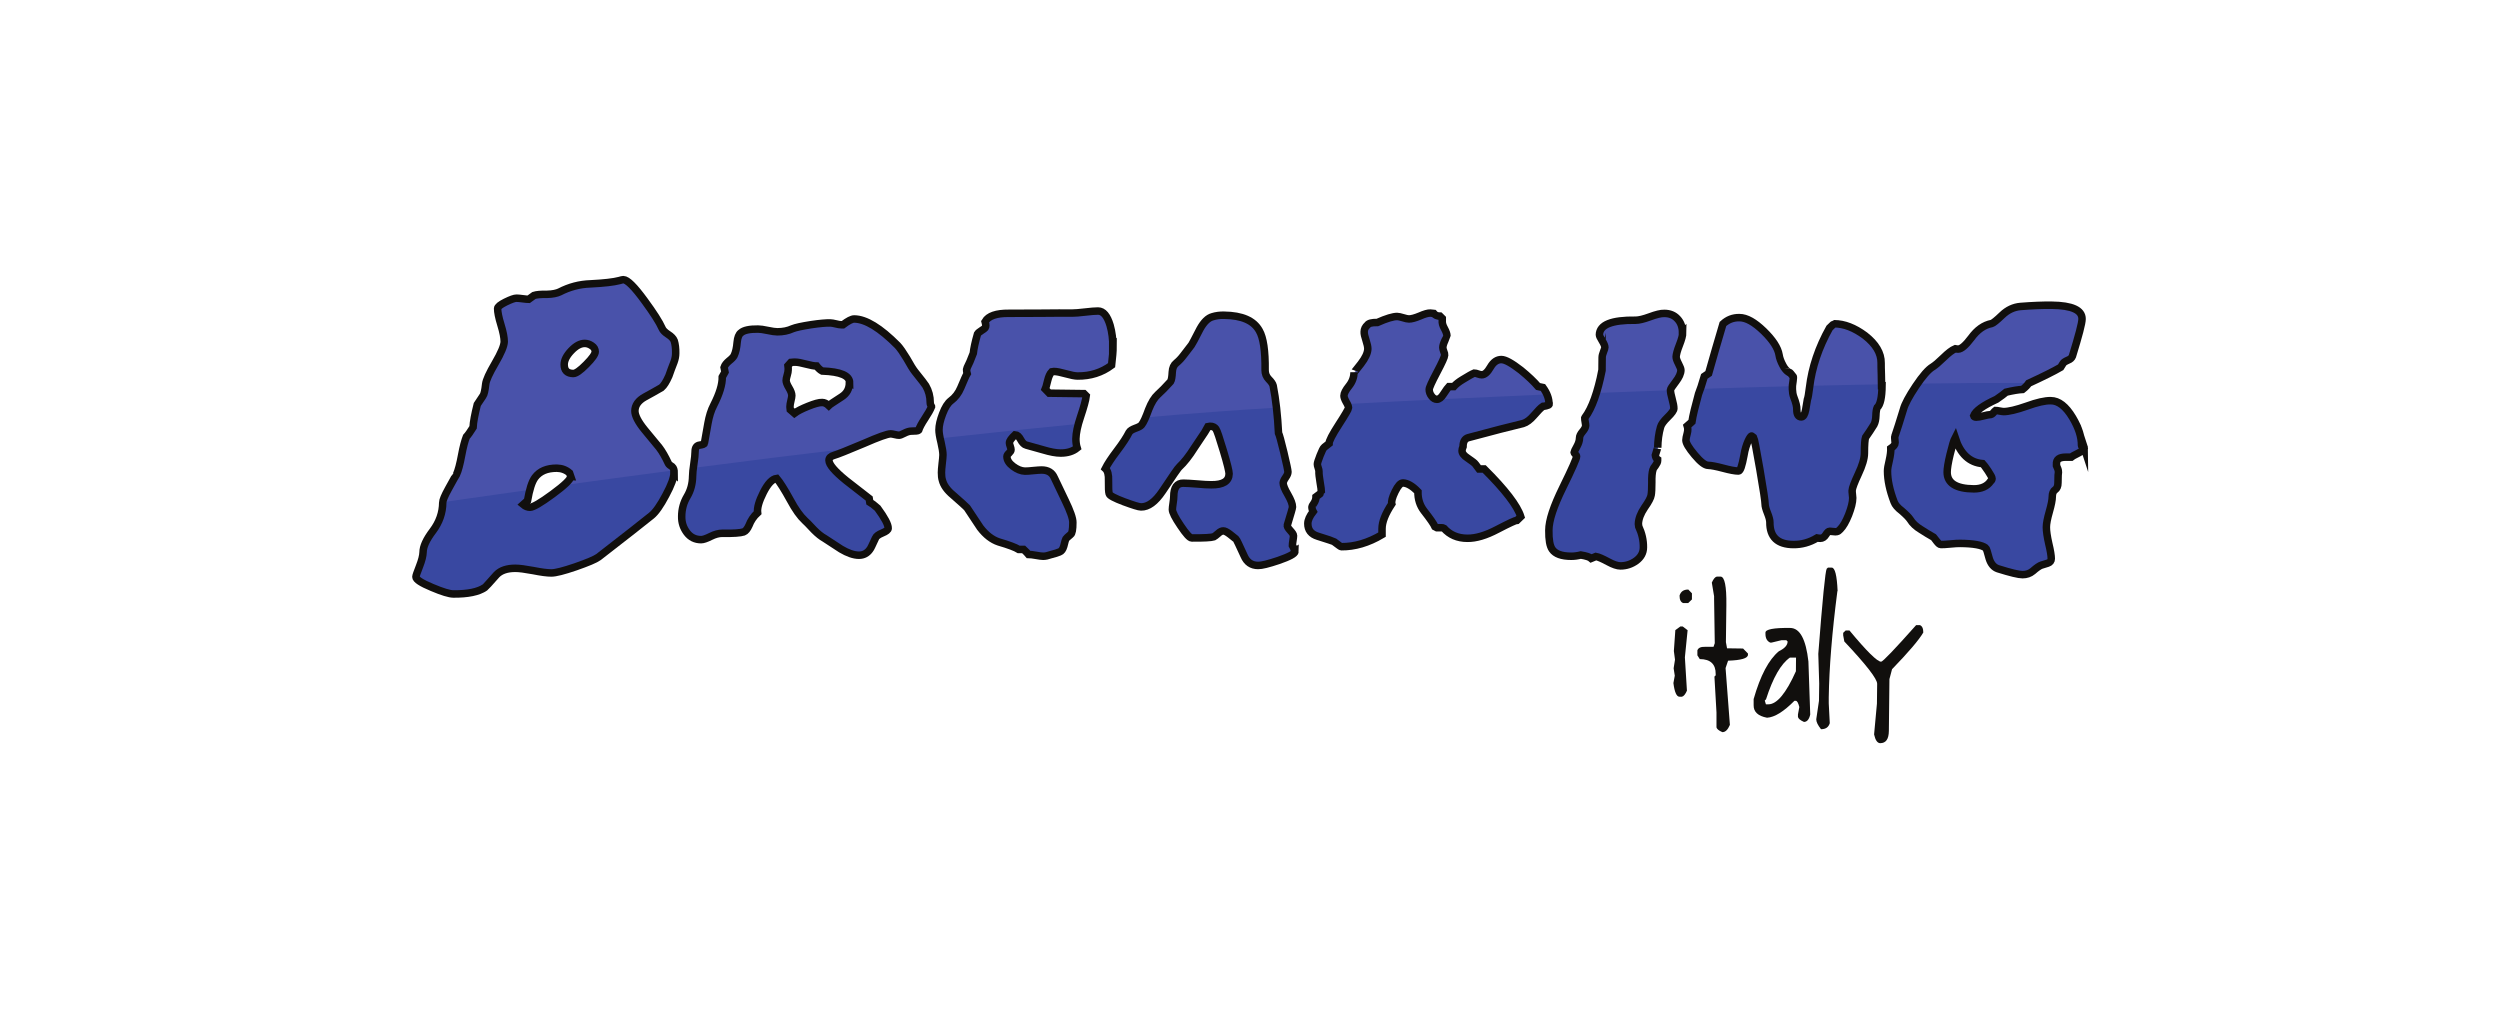
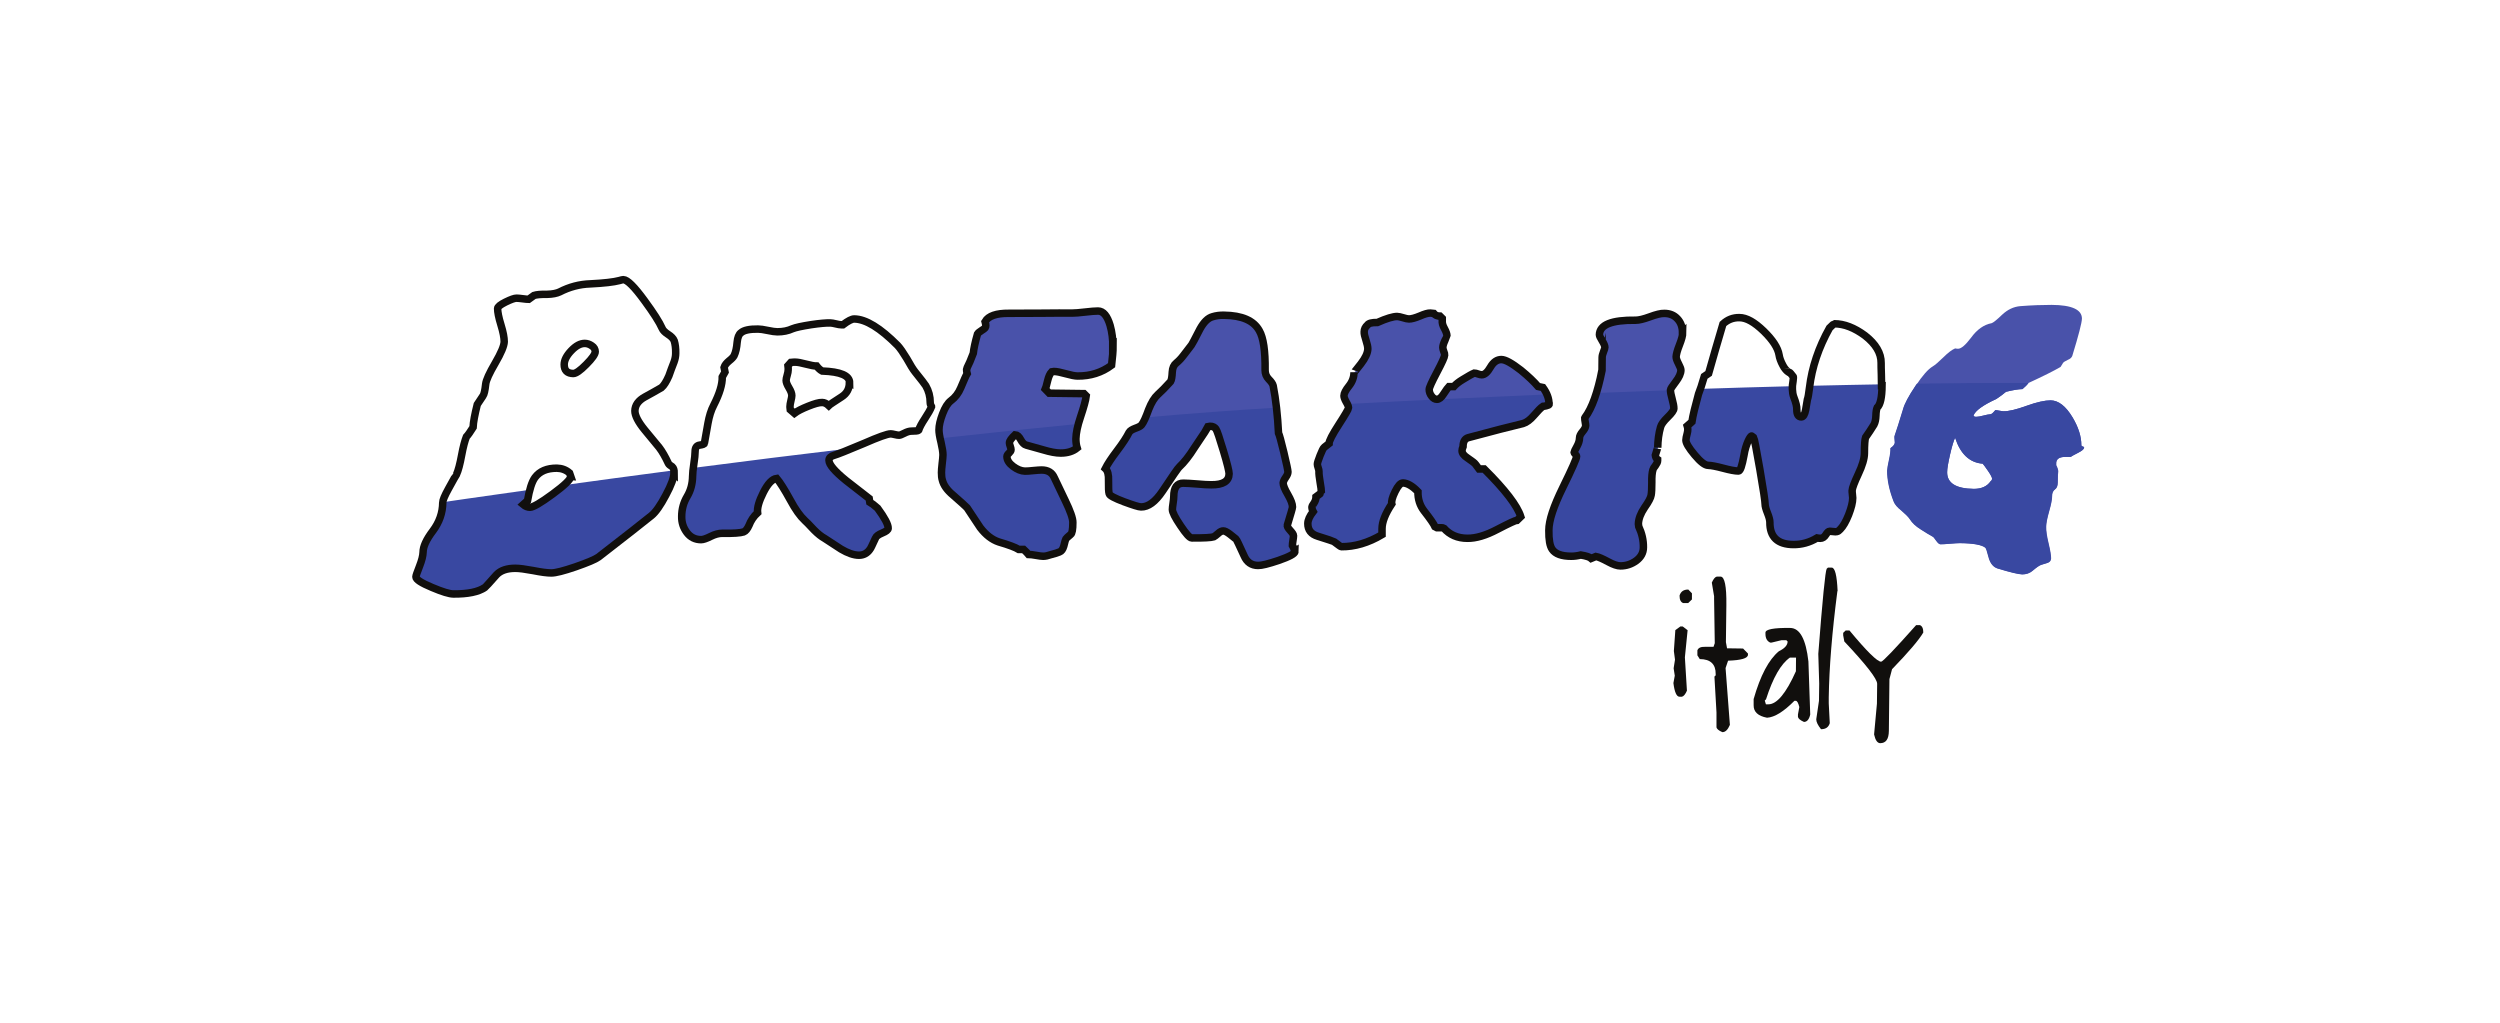
<svg xmlns="http://www.w3.org/2000/svg" id="Logo" viewBox="0 0 220 90">
  <defs>
    <style>
      .cls-1 {
        fill: #110f0d;
      }

      .cls-2 {
        fill: #3948a1;
      }

      .cls-3 {
        fill: #4952aa;
      }

      .cls-4 {
        fill: none;
        stroke: #110f0d;
        stroke-miterlimit: 55.35;
        stroke-width: .66px;
      }
    </style>
  </defs>
  <g>
    <g>
-       <path class="cls-3" d="M56.72,34.91c.49-.26,.97-.54,1.46-.82,.21-.19,.43-.53,.65-1.03,.14-.4,.29-.81,.45-1.21,.1-.27,.15-.53,.15-.78,0-.44-.04-.81-.13-1.1-.07-.19-.25-.38-.53-.56-.28-.18-.45-.35-.53-.53-.24-.54-.76-1.36-1.56-2.45-.89-1.22-1.51-1.84-1.86-1.84-.06,0-.17,.03-.35,.08-.48,.13-1.33,.22-2.55,.29-.94,.03-1.84,.26-2.7,.71-.25,.13-.62,.2-1.1,.21-.56,0-.94,.03-1.16,.1l-.47,.34c-.12,0-.29-.02-.52-.05s-.41-.05-.55-.05c-.17,0-.49,.11-.96,.34-.46,.23-.7,.42-.7,.57,0,.31,.09,.79,.29,1.43,.19,.65,.29,1.14,.29,1.49,0,.37-.27,.99-.79,1.88-.52,.89-.8,1.51-.84,1.85-.06,.56-.15,.9-.24,1.04-.27,.4-.44,.65-.5,.75-.22,.88-.34,1.56-.37,2.02-.24,.38-.43,.66-.59,.83-.14,.33-.28,.87-.42,1.63-.15,.76-.29,1.32-.45,1.69-.02,.02-.25,.44-.71,1.26-.34,.59-.5,1-.5,1.21-.01,.91-.3,1.73-.87,2.49-.57,.75-.85,1.38-.86,1.88,0,.31-.11,.73-.32,1.25-.21,.53-.31,.83-.31,.91,0,.23,.47,.54,1.43,.94,.9,.38,1.52,.57,1.87,.57,1.27,.01,2.2-.18,2.78-.58,.04-.02,.38-.39,1.02-1.12,.37-.38,.92-.57,1.65-.56,.35,0,.87,.07,1.57,.2,.7,.13,1.24,.2,1.6,.21,.37,0,1.07-.18,2.13-.54,1.06-.36,1.73-.65,2.02-.86,2.41-1.86,3.96-3.08,4.66-3.65,.37-.3,.79-.9,1.26-1.79,.47-.89,.71-1.55,.72-1.97,0-.27-.05-.45-.17-.55-.19-.12-.3-.21-.34-.29-.28-.6-.56-1.07-.82-1.42-.42-.51-.85-1.02-1.28-1.55-.57-.7-.85-1.25-.85-1.66,0-.5,.3-.91,.88-1.23h0Zm-8.09,8.58c-1.06,.78-1.72,1.16-1.99,1.16-.21,0-.41-.08-.6-.24l.38-.34c.16-.98,.39-1.66,.66-2.04,.41-.55,1.05-.83,1.92-.82,.44,0,.82,.15,1.12,.42l.11,.32c0,.25-.53,.76-1.59,1.54h0Zm2.95-11.41c-.53,.53-.9,.8-1.14,.8-.54,0-.81-.27-.8-.79,0-.39,.21-.79,.62-1.22,.41-.43,.81-.64,1.19-.64,.21,0,.42,.07,.62,.21,.2,.14,.3,.31,.3,.52,0,.21-.27,.58-.79,1.12h0Z" />
-       <path class="cls-3" d="M81.47,33.97c-.07-.14-.39-.54-.94-1.22-.17-.21-.42-.61-.74-1.19-.3-.5-.57-.88-.8-1.14-1.52-1.54-2.8-2.31-3.82-2.33-.21,0-.54,.17-.99,.51h-.15c-.12,0-.27-.03-.48-.08-.2-.05-.36-.08-.48-.08-.37,0-.92,.05-1.68,.15-.83,.13-1.38,.24-1.65,.36-.39,.19-.83,.28-1.33,.27-.19,0-.48-.04-.85-.12-.37-.08-.66-.12-.85-.12-.75,0-1.25,.1-1.51,.33-.17,.13-.29,.41-.33,.83-.05,.5-.14,.89-.27,1.18-.06,.11-.2,.27-.44,.46-.23,.19-.38,.38-.44,.57l.08,.41-.24,.43c.01,.66-.24,1.48-.75,2.48-.24,.46-.41,.99-.51,1.6-.1,.61-.21,1.19-.31,1.75,0,.08-.14,.13-.41,.17-.27,.04-.41,.23-.41,.57,0,.25-.04,.61-.11,1.08s-.11,.83-.11,1.08c0,.68-.17,1.27-.48,1.79-.31,.52-.47,1.1-.48,1.76,0,.54,.15,1.01,.46,1.42,.31,.41,.73,.61,1.25,.62,.17,0,.45-.09,.83-.28,.38-.19,.72-.28,1.03-.28,.98,.01,1.61-.03,1.88-.12,.17-.07,.33-.27,.47-.57,.16-.42,.41-.79,.76-1.12-.05-.42,.12-1.02,.51-1.79,.39-.77,.78-1.17,1.17-1.23,.29,.33,.68,.96,1.19,1.89,.45,.83,.88,1.44,1.28,1.81,.08,.06,.35,.34,.83,.85,.32,.33,.63,.58,.92,.73,.48,.31,.96,.63,1.44,.94,.59,.35,1.12,.53,1.58,.54,.4,0,.73-.17,.96-.51,.06-.06,.22-.39,.5-1.01,.06-.15,.26-.3,.6-.44,.34-.14,.51-.28,.51-.41,0-.33-.31-.92-.93-1.77-.29-.25-.51-.43-.69-.53l-.05-.32c-.69-.53-1.36-1.06-2.03-1.58-1.01-.82-1.52-1.41-1.51-1.78,0-.21,.15-.36,.44-.44,.29-.08,1.17-.44,2.64-1.05,1.28-.56,2.06-.84,2.35-.84,.08,0,.2,.02,.36,.06,.16,.04,.29,.06,.39,.06,.08,0,.23-.06,.46-.18,.23-.12,.44-.18,.61-.18,.37,0,.58-.02,.64-.08,.08-.25,.26-.59,.55-1.03,.29-.44,.48-.78,.58-1.03-.08-.12-.11-.23-.11-.35,0-.54-.12-1.03-.39-1.48h0Zm-7.38,.96c-.68,.44-1.06,.69-1.14,.77-.19-.18-.38-.26-.58-.27-.27,0-.68,.11-1.23,.33-.55,.23-.95,.43-1.21,.62l-.37-.32c-.02-.15-.03-.25-.02-.29,0-.12,.03-.28,.08-.49s.08-.36,.08-.46c0-.17-.08-.4-.25-.68-.17-.28-.25-.5-.25-.65,0-.1,.03-.25,.09-.45,.06-.2,.09-.36,.09-.48,0-.08,0-.2-.02-.37l.26-.29c.17-.02,.3-.03,.38-.02,.21,0,.52,.06,.94,.17,.41,.11,.73,.17,.94,.17,.17,.21,.33,.36,.49,.44,1.62,.06,2.42,.4,2.42,1.04,0,.54-.23,.95-.68,1.24h0Z" />
      <path class="cls-3" d="M92.33,34.58l-.34-.35s.09-.3,.21-.78c.08-.33,.2-.58,.35-.75l.2-.03c.23,0,.58,.07,1.04,.2,.46,.13,.81,.2,1.04,.2,1.12,.01,2.11-.3,2.99-.95,.08-.69,.13-1.23,.13-1.62,0-.67-.07-1.31-.24-1.91-.24-.83-.59-1.25-1.06-1.26-.25,0-.63,.03-1.14,.09-.51,.06-.89,.09-1.14,.09-.64,0-1.57,0-2.8,.01s-2.16,.02-2.77,.01c-1.1-.01-1.79,.23-2.09,.73,.07,.29,.07,.47,0,.55-.04,.06-.15,.14-.32,.24-.17,.1-.29,.2-.35,.3-.2,.73-.32,1.3-.37,1.7-.22,.56-.4,.97-.53,1.24-.02,.08-.04,.14-.06,.2,0,.1,.02,.21,.05,.35-.1,.15-.29,.57-.56,1.24-.2,.48-.49,.86-.88,1.15-.27,.21-.51,.59-.72,1.15-.21,.56-.31,1.03-.32,1.41,0,.25,.05,.62,.18,1.1,.12,.48,.18,.85,.17,1.1,0,.17-.02,.43-.07,.78-.04,.35-.06,.61-.06,.78,0,.25,.02,.47,.08,.67,.11,.44,.42,.88,.94,1.31,.71,.63,1.12,1,1.23,1.11,.4,.58,.79,1.16,1.16,1.75,.49,.64,1.04,1.06,1.63,1.26,.88,.26,1.47,.48,1.76,.66h.43c.21,.2,.35,.35,.43,.44,.15,0,.38,.03,.66,.08s.5,.08,.63,.08c.19,0,.41-.04,.67-.14,.35-.09,.6-.17,.77-.24,.16-.06,.29-.23,.37-.5,.1-.39,.17-.6,.19-.65,.03-.05,.17-.18,.42-.39,.11-.07,.18-.42,.19-1.04,0-.37-.22-1.01-.67-1.94-.32-.68-.64-1.35-.96-2.01-.19-.44-.56-.67-1.12-.68-.15,0-.39,.01-.72,.05-.33,.04-.58,.05-.75,.05-.33,0-.67-.14-1.04-.42-.36-.27-.54-.56-.54-.87,0-.08,.06-.17,.18-.29s.18-.21,.18-.29c0-.08-.02-.18-.07-.32-.05-.14-.07-.23-.07-.29,0-.17,.17-.41,.5-.72,.17,0,.34,.15,.49,.43s.31,.44,.49,.48c.5,.14,1,.28,1.5,.42,.59,.18,1.11,.27,1.53,.28,.6,0,1.08-.14,1.45-.45-.07-.25-.11-.52-.11-.81,0-.5,.14-1.13,.4-1.9,.3-.9,.47-1.53,.51-1.87l-.2-.2-3.06-.04h0Z" />
      <path class="cls-3" d="M113.81,47.54c.03-.19,.05-.34,.05-.43s-.1-.25-.3-.47c-.2-.21-.28-.37-.24-.47,.3-.98,.45-1.51,.45-1.58,0-.27-.13-.64-.41-1.1-.27-.47-.41-.8-.41-1.02,0-.12,.07-.27,.21-.47,.14-.2,.21-.37,.21-.5,0-.14-.12-.7-.36-1.71-.24-1-.4-1.57-.47-1.71-.08-1.54-.24-2.93-.47-4.17-.04-.15-.17-.34-.39-.57-.22-.22-.33-.49-.32-.8,.02-1.7-.15-2.85-.51-3.47-.49-.89-1.53-1.35-3.1-1.36-.39,0-.72,.04-1.01,.13-.41,.11-.78,.47-1.11,1.08-.45,.88-.7,1.35-.75,1.41-.05,.06-.27,.34-.66,.86-.24,.31-.46,.54-.67,.72-.21,.17-.33,.44-.36,.8-.02,.42-.08,.7-.15,.84-.45,.5-.82,.88-1.12,1.14-.3,.27-.57,.71-.81,1.32-.24,.67-.45,1.12-.62,1.35-.08,.1-.26,.19-.55,.3-.29,.1-.47,.22-.55,.36-.2,.4-.55,.94-1.06,1.62-.51,.68-.85,1.2-1.03,1.56,.21,.19,.3,.55,.28,1.07,0,.62,.01,1,.06,1.16s.48,.39,1.29,.69c.82,.31,1.32,.46,1.51,.46,.63,0,1.27-.46,1.89-1.39,.9-1.36,1.39-2.06,1.47-2.12,.43-.4,.88-.97,1.35-1.72,.78-1.16,1.19-1.78,1.21-1.84l.17-.03c.23,0,.4,.08,.5,.24s.32,.8,.66,1.93c.33,1.13,.5,1.8,.5,2.01,0,.65-.53,.97-1.57,.97-.29,0-.7-.03-1.24-.07s-.94-.07-1.21-.07c-.56,0-.84,.39-.85,1.17,0,.14-.02,.33-.06,.59s-.06,.45-.06,.56c0,.23,.24,.71,.72,1.42,.48,.72,.81,1.08,.98,1.08,1.08,.01,1.72-.02,1.94-.1,.08-.04,.2-.13,.38-.29,.18-.15,.33-.23,.46-.23,.14,0,.33,.1,.58,.29,.32,.25,.51,.4,.54,.43,.04,.03,.27,.52,.71,1.47,.24,.56,.65,.85,1.23,.85,.31,0,.91-.15,1.8-.44,.97-.34,1.45-.6,1.45-.79,0-.14-.06-.32-.2-.55,0-.1,.02-.24,.05-.43h0Z" />
      <path class="cls-3" d="M135.8,34.12l-.43-.09c-.36-.43-.87-.91-1.51-1.43-.8-.63-1.38-.94-1.72-.94-.39,0-.71,.22-.96,.67-.25,.45-.51,.67-.76,.67-.08,0-.19-.02-.33-.07-.14-.05-.25-.08-.33-.08-.19,.08-.53,.26-1.02,.57-.35,.21-.61,.42-.79,.63h-.43c-.06,.05-.21,.27-.47,.65-.2,.31-.39,.46-.58,.46-.17,0-.33-.1-.47-.28-.14-.18-.21-.38-.21-.59,0-.15,.23-.66,.68-1.51s.68-1.36,.68-1.51c0-.08-.03-.19-.08-.33-.05-.15-.08-.26-.08-.33,0-.15,.06-.36,.18-.62s.18-.4,.18-.42c0-.15-.07-.37-.22-.64-.15-.27-.22-.5-.19-.69v-.2s-.2-.2-.2-.2c-.23,0-.41-.08-.55-.24-.15-.02-.25-.03-.29-.03-.21,0-.52,.09-.93,.26s-.73,.27-.96,.26c-.11,0-.29-.04-.52-.11-.23-.07-.4-.1-.52-.11-.35,0-.93,.17-1.74,.53-.48,0-.77,.07-.87,.22-.19,.17-.29,.37-.29,.6,0,.17,.05,.42,.16,.75,.11,.33,.17,.58,.16,.75,0,.37-.21,.81-.61,1.32-.4,.52-.6,.76-.6,.74,0,.44-.15,.85-.45,1.21-.29,.36-.44,.65-.44,.86,0,.14,.06,.32,.2,.55,.13,.23,.2,.41,.2,.52,0,.1-.29,.58-.85,1.46-.57,.88-.85,1.44-.86,1.67-.19,.15-.34,.26-.42,.33-.09,.07-.21,.3-.37,.72-.16,.41-.24,.67-.24,.76,0,.08,.02,.18,.07,.32,.05,.14,.07,.24,.07,.32,0,.21,.03,.53,.1,.95,.07,.42,.11,.73,.11,.92,0,.02-.16,.14-.47,.37,0,.19-.06,.38-.18,.56-.12,.18-.18,.28-.18,.3,0,.15,.04,.3,.11,.44-.31,.4-.47,.76-.47,1.06,0,.56,.29,.93,.88,1.11,.89,.28,1.37,.44,1.43,.48,.38,.29,.59,.44,.63,.44,1.18,.01,2.38-.34,3.59-1.06,0-.17,0-.35,0-.52,0-.6,.29-1.33,.86-2.19-.05-.21,.04-.57,.29-1.08,.25-.51,.48-.76,.69-.76,.39,0,.83,.26,1.32,.77,0,.66,.17,1.21,.53,1.68,.55,.7,.87,1.16,.97,1.4l.17,.09c.35-.01,.55,0,.61,.04,.51,.58,1.2,.88,2.07,.89,.75,0,1.64-.26,2.65-.79,1.02-.54,1.6-.81,1.73-.8l.32-.31c-.3-.97-1.37-2.37-3.22-4.2h-.46c-.15-.2-.26-.34-.31-.43-.06-.09-.29-.27-.69-.54-.33-.21-.49-.43-.49-.64,0-.11,.03-.24,.09-.37,0-.42,.15-.68,.44-.78,2.14-.57,3.76-.99,4.84-1.25,.31-.09,.63-.34,.98-.74,.34-.4,.6-.66,.77-.77,.02,0,.11-.02,.29-.05,.17-.04,.26-.08,.26-.14,0-.46-.17-.95-.53-1.45h0Z" />
      <path class="cls-3" d="M148.08,29.26c0-.5-.14-.91-.44-1.22-.3-.31-.68-.47-1.16-.48-.31,0-.73,.1-1.27,.3-.54,.21-.96,.31-1.25,.3-2.12-.02-3.18,.41-3.19,1.29,0,.08,.08,.25,.24,.51,.16,.26,.24,.46,.24,.59,0,.06-.04,.19-.12,.39-.08,.2-.12,.37-.12,.5,0,.69-.01,1.07-.01,1.13-.39,1.94-.88,3.32-1.49,4.14l-.03,.06c0,.08,.01,.19,.04,.35,.03,.15,.04,.26,.04,.32,0,.14-.09,.31-.27,.52-.18,.21-.26,.39-.27,.55,0,.23-.08,.49-.24,.78s-.24,.45-.24,.49c0,.04,.04,.1,.11,.17,.08,.08,.11,.15,.11,.2,0,.17-.41,1.08-1.21,2.73-.81,1.65-1.22,2.9-1.23,3.77,0,.83,.09,1.39,.3,1.68,.27,.39,.82,.59,1.67,.6,.29,0,.57-.03,.84-.11,.48,.08,.79,.18,.92,.3l.41-.17c.23,.04,.59,.2,1.09,.47,.44,.24,.79,.36,1.07,.36,.5,0,.96-.14,1.38-.45,.42-.3,.63-.7,.64-1.18,0-.62-.13-1.22-.41-1.83l-.03-.23c0-.44,.19-.92,.54-1.44,.35-.52,.54-.88,.58-1.09,.03-.21,.05-.59,.06-1.13-.01-.48,.02-.86,.1-1.12,.02-.08,.09-.2,.22-.36,.13-.16,.19-.3,.19-.42v-.11c-.11-.08-.18-.2-.2-.38,.14-.46,.21-.68,.21-.66,0-.65,.09-1.26,.25-1.82,.06-.23,.27-.52,.63-.87,.36-.35,.54-.61,.54-.76,0-.19-.05-.47-.15-.83-.1-.36-.15-.62-.15-.8,0-.1,.15-.34,.46-.72,.3-.38,.46-.73,.46-1.04,0-.1-.07-.28-.21-.55-.14-.27-.21-.47-.21-.61,0-.21,.1-.56,.29-1.04,.19-.48,.28-.84,.29-1.1h0Z" />
-       <path class="cls-3" d="M165.59,31.95c0-.87-.46-1.67-1.42-2.41-.92-.68-1.82-1.03-2.71-1.04-.02,0-.16,.12-.41,.37-.96,1.72-1.55,3.47-1.76,5.24-.06,.56-.13,.91-.19,1.07l-.15,.89c-.08,.42-.21,.63-.38,.63-.27,0-.4-.22-.4-.64,0-.27-.09-.63-.26-1.09-.18-.45-.12-1.06-.12-1.06,0,0,.1-.71,.07-.75-.19-.25-.3-.38-.34-.38,.04,.08-.33-.15-.57-.61-.19-.35-.3-.66-.34-.93-.11-.62-.56-1.32-1.36-2.1-.8-.78-1.51-1.17-2.13-1.18-.56,0-1.04,.18-1.45,.56-.44,1.48-.86,2.93-1.26,4.35l-.38,.26c-.2,.69-.37,1.21-.51,1.55-.3,1.1-.49,1.91-.58,2.45-.18,.17-.31,.29-.41,.37,.05,.19,.05,.4,0,.63-.08,.29-.12,.49-.12,.61,0,.25,.25,.68,.77,1.3,.51,.61,.91,.92,1.19,.92,.28,0,.72,.09,1.31,.25s1.05,.24,1.36,.25c.15,0,.31-.46,.48-1.38,.16-1.02,.59-1.76,.68-1.7,.1,.06,.15,.1,.17,.12,.06,.1,.24,1.04,.55,2.82,.31,1.79,.46,2.8,.46,3.06,0,.17,.07,.43,.21,.78,.14,.35,.21,.62,.21,.81-.01,1.29,.67,1.94,2.06,1.96,.73,0,1.43-.19,2.09-.58,.1,.02,.19,.03,.29,.03,.19,0,.35-.1,.48-.31,.13-.21,.24-.31,.34-.31,.06,0,.17,.01,.35,.03,.12,.02,.21,.02,.29,0,.1-.02,.19-.08,.29-.2,.25-.25,.5-.67,.74-1.28,.24-.6,.36-1.1,.36-1.48,0-.08,0-.19-.03-.33-.02-.14-.03-.25-.02-.33,0-.21,.18-.69,.54-1.44,.35-.75,.53-1.36,.54-1.84,0-.75,.04-1.21,.1-1.39,.25-.36,.5-.74,.74-1.12,.1-.19,.15-.46,.17-.79,.01-.34,.05-.57,.11-.71,.27-.25,.41-.89,.43-1.93,0-.21,0-.54-.02-1-.01-.45-.02-.78-.02-1h0Z" />
      <path class="cls-3" d="M183.29,39.3c-.09-.03-.13-.07-.13-.13,0-.75-.25-1.56-.78-2.45-.59-.98-1.23-1.48-1.92-1.49-.5,0-1.21,.15-2.12,.48-.91,.33-1.59,.49-2.03,.48-.08,0-.2-.02-.36-.05-.16-.03-.28-.05-.36-.05-.02,.02-.08,.09-.18,.2-.1,.11-.2,.17-.3,.17-.11,0-.29,.04-.57,.11s-.48,.11-.64,.11c-.14,0-.21-.04-.23-.12,.16-.42,.83-.91,2.01-1.45,.39-.27,.67-.47,.85-.63,.6-.15,1.08-.23,1.45-.24,.25-.21,.43-.39,.53-.54,1.3-.6,2.24-1.07,2.82-1.41,.1-.15,.17-.27,.21-.34,.04-.08,.19-.17,.44-.29,.19-.07,.32-.19,.38-.34,.56-1.82,.84-2.92,.85-3.28,0-.79-.88-1.2-2.67-1.21-.81,0-1.72,.03-2.75,.11-.6,.05-1.13,.31-1.61,.76-.48,.46-.78,.7-.92,.74-.68,.13-1.28,.55-1.81,1.28-.49,.65-.87,.97-1.14,.97-.08,0-.16-.01-.26-.03-.27,.11-.62,.37-1.03,.78-.42,.41-.73,.68-.95,.81-.39,.23-.89,.79-1.49,1.7-.61,.91-.97,1.59-1.09,2.05-.32,1.06-.57,1.84-.75,2.36-.02,.04-.01,.23,.02,.58,0,.15-.13,.32-.38,.49,.02,.25-.03,.6-.13,1.04-.1,.44-.15,.76-.16,.95,0,.79,.18,1.7,.58,2.72,.1,.25,.32,.51,.68,.79,.38,.33,.63,.58,.74,.76,.21,.33,.52,.62,.94,.88,.36,.24,.74,.46,1.12,.68,.04,.04,.13,.15,.27,.35,.14,.19,.26,.29,.36,.29,.19,0,.48-.01,.85-.05,.38-.03,.66-.05,.85-.05,1.19,.01,1.94,.15,2.25,.4,.06,.04,.16,.35,.31,.93,.15,.48,.4,.78,.77,.9,1.11,.34,1.83,.51,2.16,.52,.35,0,.65-.1,.9-.31,.35-.3,.61-.48,.77-.53,.16-.05,.35-.1,.55-.17s.3-.19,.31-.39c0-.27-.07-.71-.22-1.33-.15-.62-.22-1.1-.21-1.45,0-.31,.09-.76,.26-1.36s.26-1.04,.26-1.33c0-.29,.09-.49,.25-.6s.25-.31,.25-.6c0-.6,.02-.92,.04-.98,0-.13-.05-.32-.17-.55v-.11c-.03-.42,.24-.63,.82-.63,.15,0,.31,0,.46,0,.04-.04,.26-.16,.67-.37,.33-.17,.49-.31,.5-.43,0-.06-.04-.1-.13-.13h0Zm-8.11,3.04c-.31,.46-.81,.68-1.48,.68-1.58-.02-2.36-.51-2.35-1.47,0-.31,.09-.83,.26-1.57s.32-1.22,.44-1.46c.46,1.43,1.27,2.19,2.43,2.28,.07,.08,.23,.29,.47,.64,.24,.35,.35,.57,.35,.67s-.04,.17-.12,.23h0Z" />
    </g>
    <g>
      <path class="cls-2" d="M59.29,41.39c-3.58,.47-6.84,.91-9.66,1.3-.25,.22-.58,.49-1,.79-1.06,.78-1.72,1.16-1.99,1.16-.21,0-.41-.08-.6-.24l.38-.34c.06-.36,.13-.68,.2-.96-4.79,.67-7.69,1.1-7.69,1.1-.01,.91-.3,1.73-.87,2.49-.57,.75-.85,1.38-.86,1.88,0,.31-.11,.73-.32,1.25-.21,.53-.31,.83-.31,.91,0,.23,.47,.54,1.43,.94,.9,.38,1.52,.57,1.87,.57,1.27,.01,2.2-.18,2.78-.58,.04-.02,.38-.39,1.02-1.12,.37-.38,.92-.57,1.65-.56,.35,0,.87,.07,1.57,.2,.7,.13,1.24,.2,1.6,.21,.37,0,1.08-.18,2.13-.54,1.06-.37,1.73-.65,2.02-.86,2.41-1.86,3.96-3.08,4.66-3.65,.37-.3,.79-.9,1.26-1.79,.47-.89,.71-1.55,.72-1.97,0-.08,0-.15-.01-.22h0Z" />
      <path class="cls-2" d="M77.25,44.73c-.29-.25-.51-.43-.69-.53l-.05-.32c-.69-.53-1.37-1.06-2.03-1.58-1.01-.82-1.52-1.41-1.51-1.78,0-.21,.15-.36,.44-.44,.22-.06,.79-.28,1.7-.66-4.95,.59-9.7,1.18-14.05,1.75-.04,.31-.06,.56-.06,.75,0,.68-.17,1.27-.48,1.79-.31,.52-.47,1.1-.48,1.76,0,.54,.15,1.01,.46,1.42,.31,.41,.73,.62,1.25,.62,.17,0,.45-.09,.83-.28,.38-.19,.72-.28,1.03-.28,.98,.01,1.61-.03,1.88-.12,.17-.07,.33-.27,.47-.57,.16-.42,.41-.79,.76-1.12-.05-.43,.12-1.02,.51-1.79,.39-.77,.78-1.17,1.17-1.23,.28,.33,.68,.96,1.19,1.89,.45,.83,.88,1.44,1.28,1.81,.08,.06,.35,.34,.83,.85,.32,.33,.63,.58,.92,.73,.48,.31,.96,.63,1.44,.94,.59,.35,1.12,.53,1.58,.54,.41,0,.73-.17,.96-.51,.06-.06,.23-.39,.5-1.01,.06-.15,.26-.3,.6-.44,.34-.14,.51-.28,.51-.41,0-.33-.31-.92-.93-1.77h0Z" />
      <path class="cls-2" d="M88.84,38.97c0,.06,.02,.15,.07,.29,.05,.14,.07,.24,.07,.32,0,.08-.06,.17-.18,.29-.12,.11-.18,.21-.18,.29,0,.31,.18,.6,.54,.87s.71,.41,1.04,.42c.17,0,.42-.01,.75-.05,.33-.03,.57-.05,.72-.05,.56,0,.93,.23,1.12,.68,.32,.66,.64,1.33,.96,2.01,.45,.93,.68,1.58,.67,1.94,0,.62-.07,.96-.18,1.04-.25,.21-.39,.34-.42,.39-.03,.05-.1,.26-.19,.65-.08,.27-.2,.44-.37,.5-.17,.06-.42,.15-.77,.24-.25,.09-.47,.14-.67,.14-.14,0-.35-.03-.64-.08-.29-.05-.51-.08-.66-.08-.08-.1-.22-.24-.43-.44h-.43c-.29-.18-.87-.4-1.76-.66-.59-.2-1.14-.62-1.63-1.26-.38-.58-.77-1.16-1.16-1.75-.11-.12-.53-.49-1.23-1.11-.52-.43-.83-.87-.94-1.31-.06-.19-.08-.41-.08-.66,0-.17,.02-.43,.06-.78,.04-.35,.07-.61,.07-.78,0-.25-.06-.62-.17-1.1-.03-.13-.06-.25-.08-.36,4.05-.45,8.14-.88,12.17-1.27-.14,.52-.22,.96-.22,1.33,0,.29,.03,.56,.1,.81-.37,.3-.85,.45-1.45,.45-.42,0-.93-.1-1.53-.28-.5-.14-1-.28-1.5-.42-.17-.04-.33-.2-.49-.48-.15-.28-.31-.42-.49-.43-.33,.31-.5,.54-.5,.72h0Z" />
      <path class="cls-2" d="M113.96,48.53c0,.19-.49,.46-1.45,.79-.89,.3-1.49,.44-1.8,.44-.58,0-.99-.29-1.23-.85-.43-.95-.67-1.44-.7-1.47-.04-.03-.22-.17-.55-.43-.25-.19-.44-.29-.58-.29-.13,0-.29,.07-.46,.23-.17,.15-.3,.25-.38,.29-.21,.07-.86,.11-1.94,.1-.17,0-.5-.36-.98-1.08-.49-.72-.72-1.19-.72-1.42,0-.12,.02-.3,.06-.56s.06-.46,.06-.59c0-.79,.29-1.18,.85-1.18,.27,0,.67,.03,1.21,.07,.54,.05,.95,.07,1.24,.07,1.04,.01,1.56-.31,1.57-.97,0-.21-.16-.88-.5-2.01-.34-1.13-.55-1.77-.66-1.93-.1-.15-.27-.24-.5-.24l-.17,.03c-.02,.06-.42,.67-1.21,1.84-.47,.75-.92,1.32-1.35,1.72-.08,.06-.57,.76-1.47,2.12-.63,.94-1.26,1.4-1.89,1.39-.19,0-.7-.16-1.51-.47-.82-.31-1.25-.54-1.29-.69-.05-.15-.06-.54-.06-1.16,.02-.52-.07-.88-.28-1.07,.18-.36,.52-.89,1.03-1.56,.51-.68,.86-1.22,1.06-1.62,.08-.14,.26-.25,.55-.36,.29-.1,.47-.2,.55-.3,.1-.14,.22-.35,.34-.64,4.01-.35,7.9-.64,11.55-.86,.08,.7,.14,1.43,.18,2.21,.08,.14,.23,.71,.47,1.71,.24,1,.36,1.57,.36,1.71,0,.14-.07,.3-.21,.5-.14,.2-.2,.36-.21,.47,0,.21,.13,.55,.41,1.02,.28,.47,.41,.83,.41,1.1,0,.08-.15,.61-.45,1.58-.04,.1,.04,.25,.24,.47,.2,.21,.3,.37,.3,.47,0,.1-.02,.24-.05,.43-.03,.19-.05,.34-.05,.43,.13,.23,.2,.42,.2,.55h0Z" />
      <path class="cls-2" d="M136.33,35.57c0,.06-.09,.1-.26,.14-.18,.04-.27,.05-.29,.05-.18,.11-.43,.37-.77,.77-.34,.4-.67,.65-.98,.74-1.08,.26-2.7,.67-4.84,1.25-.29,.09-.44,.35-.44,.78-.06,.14-.09,.26-.09,.38,0,.21,.16,.43,.48,.64,.4,.27,.63,.45,.69,.54,.06,.09,.16,.23,.31,.42h.46c1.85,1.84,2.92,3.24,3.22,4.2l-.32,.31c-.13,0-.71,.27-1.73,.8-1.02,.54-1.9,.8-2.65,.79-.87-.01-1.56-.31-2.07-.89-.06-.04-.26-.05-.61-.04l-.17-.09c-.1-.23-.42-.7-.97-1.4-.36-.47-.54-1.03-.53-1.68-.49-.51-.94-.76-1.32-.77-.21,0-.44,.25-.69,.76-.25,.51-.34,.87-.29,1.08-.57,.86-.85,1.59-.86,2.18,0,.17,0,.35,0,.52-1.21,.72-2.41,1.07-3.59,1.06-.04,0-.25-.15-.63-.44-.06-.04-.53-.2-1.43-.48-.59-.18-.88-.55-.88-1.11,0-.31,.16-.66,.47-1.06-.08-.14-.11-.28-.11-.44,0-.02,.06-.12,.18-.3,.12-.18,.18-.37,.18-.56,.31-.23,.47-.35,.47-.37,0-.19-.03-.5-.11-.92-.07-.43-.11-.74-.1-.95,0-.08-.02-.18-.07-.32-.05-.14-.07-.24-.07-.32,0-.1,.08-.35,.24-.76s.28-.65,.37-.72c.09-.07,.23-.18,.42-.33,0-.23,.29-.79,.86-1.67,.57-.88,.85-1.37,.85-1.46,0-.09-.04-.2-.11-.35h0c6.36-.34,12.23-.61,17.58-.84,.13,.29,.19,.57,.18,.84h0Z" />
      <path class="cls-2" d="M147.31,35.93c0,.15-.18,.41-.54,.76-.36,.35-.57,.64-.63,.87-.16,.56-.24,1.16-.25,1.82,0,0-.08,.22-.21,.66,.02,.17,.08,.3,.2,.38v.12c0,.11-.07,.25-.19,.42-.13,.16-.2,.28-.22,.36-.08,.27-.11,.64-.1,1.13,0,.54-.02,.92-.06,1.13-.03,.21-.22,.58-.58,1.09-.35,.52-.53,1-.54,1.44l.03,.23c.28,.6,.42,1.21,.41,1.83,0,.48-.22,.87-.64,1.18-.42,.3-.88,.45-1.38,.45-.27,0-.63-.12-1.07-.36-.5-.27-.86-.43-1.09-.47l-.41,.17c-.13-.12-.44-.22-.92-.3-.27,.07-.55,.11-.84,.11-.85,0-1.41-.21-1.67-.59-.21-.29-.31-.85-.3-1.68,0-.87,.42-2.12,1.23-3.77s1.21-2.55,1.21-2.73c0-.06-.04-.13-.11-.2-.08-.08-.11-.14-.11-.17,0-.04,.08-.2,.24-.49s.24-.54,.24-.78c0-.15,.09-.34,.26-.54,.18-.21,.27-.38,.27-.52,0-.06-.01-.16-.04-.32s-.04-.27-.04-.35l.03-.06c.38-.51,.71-1.23,1-2.17,2.27-.09,4.44-.17,6.51-.24,0,.17,.05,.44,.15,.79,.1,.36,.15,.63,.15,.83h0Z" />
      <path class="cls-2" d="M165.62,33.81v.13c-.01,1.04-.15,1.68-.43,1.93-.06,.13-.1,.37-.11,.71-.01,.34-.07,.6-.17,.79-.24,.38-.48,.76-.74,1.12-.06,.17-.1,.63-.1,1.39,0,.48-.19,1.1-.54,1.84-.35,.75-.53,1.23-.54,1.44,0,.08,0,.19,.02,.33,.02,.15,.03,.26,.03,.33,0,.39-.13,.88-.36,1.48-.24,.6-.48,1.03-.74,1.28-.1,.11-.19,.18-.29,.2-.08,.02-.17,.02-.29,0-.17-.02-.29-.03-.35-.03-.1,0-.21,.1-.34,.31-.13,.21-.29,.31-.48,.31-.1,0-.19-.01-.29-.03-.66,.4-1.36,.59-2.09,.58-1.39-.01-2.07-.67-2.06-1.96,0-.19-.07-.46-.21-.81-.14-.35-.21-.61-.21-.78,0-.25-.15-1.27-.46-3.05-.31-1.79-.49-2.73-.55-2.82-.02-.02-.08-.06-.17-.12-.1-.06-.52,.68-.68,1.7-.17,.92-.33,1.38-.48,1.38-.31,0-.76-.09-1.36-.25-.59-.16-1.03-.24-1.31-.25-.28,0-.68-.31-1.19-.92-.51-.61-.77-1.04-.77-1.3,0-.11,.04-.32,.12-.6,.06-.23,.06-.44,0-.63,.1-.08,.23-.2,.41-.37,.08-.54,.28-1.35,.58-2.45,.05-.13,.11-.29,.17-.47,2.69-.09,5.2-.16,7.51-.22,.2,0,.39,0,.58-.01,0,.17-.02,.63,.12,.98,.18,.46,.27,.82,.26,1.09,0,.42,.13,.64,.4,.64,.17,0,.3-.21,.38-.63l.15-.89c.06-.15,.12-.51,.19-1.07,0-.05,.01-.11,.02-.16,2.31-.05,4.41-.1,6.31-.13h0Z" />
      <path class="cls-2" d="M183.29,39.3c-.09-.03-.13-.07-.13-.13,0-.75-.25-1.56-.78-2.45-.59-.98-1.23-1.48-1.92-1.49-.5,0-1.21,.15-2.12,.48-.91,.33-1.59,.49-2.03,.48-.08,0-.2-.02-.36-.05-.16-.03-.28-.05-.36-.05-.02,.02-.08,.09-.18,.2-.1,.11-.2,.17-.3,.17-.11,0-.29,.04-.57,.11-.27,.07-.48,.11-.64,.11-.14,0-.21-.04-.23-.12,.16-.42,.83-.91,2.01-1.45,.39-.27,.67-.47,.84-.63,.6-.15,1.08-.23,1.45-.24,.25-.21,.43-.39,.53-.54,0,0-.18,0-.55,0-.37,0-.92,0-1.65,0-1.63,0-4.17,.01-7.61,.06-.04,.06-.09,.13-.14,.2-.61,.91-.97,1.59-1.09,2.05-.32,1.06-.57,1.84-.75,2.36-.02,.04-.01,.23,.02,.58,0,.15-.13,.32-.38,.49,.01,.25-.03,.6-.13,1.04-.1,.44-.15,.76-.16,.95,0,.79,.18,1.7,.58,2.72,.1,.25,.32,.51,.68,.79,.38,.33,.63,.58,.74,.76,.21,.33,.52,.62,.94,.88,.36,.24,.73,.46,1.12,.68,.04,.04,.13,.15,.27,.35,.14,.19,.26,.29,.36,.29,.19,0,.48-.01,.85-.05,.38-.03,.66-.05,.85-.05,1.19,.01,1.94,.15,2.25,.4,.06,.04,.16,.35,.31,.93,.15,.48,.4,.78,.77,.9,1.12,.34,1.84,.51,2.16,.52,.35,0,.65-.1,.9-.31,.35-.3,.61-.48,.77-.53,.16-.05,.35-.1,.55-.17,.2-.07,.3-.19,.31-.39,0-.27-.07-.71-.22-1.33-.15-.62-.22-1.1-.21-1.45,0-.31,.09-.76,.26-1.36,.17-.59,.26-1.04,.26-1.33,0-.29,.09-.49,.25-.6,.16-.11,.25-.31,.25-.6,0-.6,.02-.92,.04-.98,0-.13-.06-.32-.17-.55v-.11c-.03-.42,.24-.63,.82-.63,.15,0,.31,0,.46,0,.04-.04,.26-.16,.67-.37,.33-.17,.49-.31,.5-.43,0-.06-.04-.1-.13-.13h0Zm-8.11,3.04c-.31,.46-.81,.68-1.48,.68-1.58-.02-2.36-.51-2.35-1.47,0-.31,.09-.83,.26-1.57,.17-.74,.32-1.22,.44-1.45,.47,1.43,1.28,2.19,2.43,2.28,.07,.08,.23,.29,.47,.64,.24,.35,.35,.57,.35,.67,0,.1-.04,.17-.12,.23h0Z" />
    </g>
    <g>
      <g id="g1482">
        <path id="path1484" class="cls-4" d="M51.46,30.22c-.39,0-.78,.21-1.19,.64-.41,.43-.62,.84-.62,1.22,0,.52,.26,.78,.8,.79,.23,0,.61-.26,1.14-.8,.53-.53,.79-.91,.79-1.12,0-.21-.1-.39-.3-.52-.2-.14-.41-.21-.62-.21h0Zm-1.23,11.72l-.11-.32c-.31-.27-.68-.41-1.12-.42-.87,0-1.5,.26-1.92,.82-.28,.38-.49,1.07-.66,2.04l-.38,.34c.19,.16,.39,.24,.6,.24,.27,0,.93-.38,1.99-1.16s1.59-1.29,1.59-1.54h0Zm9.08-.33c0,.42-.24,1.08-.72,1.97-.47,.89-.89,1.49-1.26,1.79-.7,.57-2.26,1.79-4.66,3.65-.29,.21-.96,.49-2.02,.86-1.05,.36-1.76,.54-2.13,.54-.37,0-.9-.07-1.6-.21-.7-.13-1.22-.2-1.57-.2-.73,0-1.28,.18-1.65,.56-.64,.73-.99,1.1-1.02,1.12-.58,.4-1.51,.59-2.78,.58-.35,0-.97-.19-1.87-.57-.96-.4-1.44-.71-1.43-.94,0-.08,.1-.38,.31-.91,.21-.53,.31-.95,.32-1.25,0-.5,.29-1.13,.86-1.88,.57-.76,.86-1.59,.87-2.49,0-.21,.17-.61,.5-1.21,.45-.82,.69-1.25,.71-1.26,.16-.36,.31-.93,.45-1.69,.14-.76,.29-1.3,.42-1.63,.16-.17,.35-.45,.59-.83,.02-.46,.15-1.14,.37-2.02,.06-.1,.23-.34,.5-.75,.1-.13,.18-.48,.24-1.04,.04-.35,.32-.96,.84-1.85,.52-.89,.78-1.52,.79-1.88,0-.35-.09-.84-.29-1.49s-.29-1.12-.29-1.43c0-.15,.24-.34,.7-.57,.47-.23,.78-.34,.96-.34,.13,0,.32,.02,.55,.05,.23,.03,.4,.05,.52,.05l.47-.34c.21-.07,.6-.11,1.16-.1,.48-.01,.85-.09,1.1-.21,.85-.44,1.75-.68,2.7-.71,1.21-.06,2.06-.16,2.55-.29,.17-.05,.29-.08,.35-.08,.35,0,.97,.62,1.86,1.84,.8,1.09,1.32,1.9,1.56,2.45,.07,.17,.25,.35,.53,.53s.45,.36,.53,.56c.09,.29,.14,.66,.13,1.1,0,.25-.05,.51-.15,.78-.16,.4-.31,.81-.45,1.21-.22,.5-.43,.84-.65,1.03-.49,.28-.97,.56-1.46,.82-.58,.32-.87,.73-.88,1.23,0,.4,.28,.96,.85,1.66,.44,.53,.86,1.04,1.28,1.55,.27,.35,.54,.82,.82,1.42,.04,.08,.15,.17,.34,.29,.11,.1,.17,.28,.17,.55h0Z" />
      </g>
      <g id="g1490">
        <path id="path1492" class="cls-4" d="M74.77,33.69c0-.64-.8-.98-2.42-1.04-.15-.08-.32-.22-.49-.44-.21,0-.52-.06-.94-.17-.41-.11-.73-.17-.94-.17-.08,0-.2,0-.38,.02l-.26,.29c.02,.17,.03,.3,.02,.37,0,.12-.03,.27-.09,.48-.06,.2-.09,.35-.09,.45,0,.15,.08,.37,.25,.65,.17,.28,.25,.51,.25,.68,0,.1-.03,.25-.08,.46-.05,.21-.08,.37-.08,.49,0,.04,0,.14,.02,.29l.37,.32c.25-.19,.66-.4,1.21-.62,.55-.22,.96-.34,1.23-.33,.19,0,.39,.09,.58,.27,.08-.08,.46-.33,1.14-.77,.45-.29,.67-.7,.68-1.24h0Zm7.2,2.11c-.1,.25-.29,.59-.58,1.03-.29,.44-.47,.78-.55,1.03-.06,.06-.27,.08-.64,.08-.17,0-.38,.06-.61,.18s-.39,.18-.46,.18c-.1,0-.23-.02-.39-.06-.16-.04-.28-.06-.36-.06-.29,0-1.07,.28-2.35,.84-1.47,.62-2.35,.97-2.64,1.05-.29,.08-.44,.23-.44,.44,0,.37,.5,.96,1.51,1.78,.67,.53,1.35,1.06,2.03,1.58l.05,.32c.17,.1,.4,.27,.69,.53,.63,.86,.94,1.45,.93,1.77,0,.14-.17,.27-.51,.41s-.54,.29-.6,.44c-.28,.61-.44,.95-.5,1.01-.24,.34-.56,.51-.96,.51-.46,0-.99-.19-1.58-.54-.48-.31-.96-.63-1.44-.94-.29-.16-.59-.4-.92-.73-.48-.51-.75-.79-.83-.85-.4-.37-.83-.97-1.28-1.81-.51-.93-.91-1.56-1.19-1.89-.39,.05-.78,.46-1.17,1.23-.39,.77-.56,1.36-.51,1.79-.35,.32-.6,.7-.76,1.12-.14,.31-.29,.5-.47,.57-.27,.09-.9,.14-1.88,.12-.31,0-.65,.09-1.03,.28-.38,.19-.65,.28-.83,.28-.52,0-.94-.21-1.25-.62-.31-.41-.47-.88-.46-1.42,0-.65,.17-1.24,.48-1.76,.31-.52,.47-1.11,.48-1.79,0-.25,.04-.61,.11-1.08,.07-.47,.11-.83,.11-1.08,0-.35,.14-.54,.41-.57,.27-.04,.41-.09,.41-.17,.1-.56,.2-1.14,.31-1.75s.27-1.14,.51-1.6c.51-1,.76-1.82,.75-2.48l.24-.43-.08-.41c.06-.19,.21-.38,.44-.57,.24-.19,.38-.34,.44-.46,.14-.29,.23-.68,.27-1.18,.04-.42,.15-.7,.33-.83,.25-.23,.76-.34,1.51-.33,.19,0,.48,.04,.85,.12,.37,.08,.66,.12,.85,.12,.5,0,.94-.09,1.33-.27,.27-.11,.82-.23,1.65-.36,.75-.11,1.31-.16,1.68-.15,.11,0,.27,.03,.48,.08,.2,.05,.36,.08,.48,.08h.15c.45-.34,.78-.51,.99-.51,1.02,.01,2.29,.79,3.82,2.33,.23,.25,.49,.63,.8,1.14,.32,.58,.57,.98,.74,1.19,.55,.68,.86,1.09,.94,1.22,.26,.45,.39,.94,.39,1.48,0,.12,.04,.23,.11,.35h0Z" />
      </g>
      <g id="g1498">
        <path id="path1500" class="cls-4" d="M97.95,30.52c0,.39-.05,.92-.13,1.62-.87,.65-1.87,.96-2.99,.95-.23,0-.58-.07-1.04-.2-.46-.13-.81-.2-1.04-.2l-.2,.03c-.16,.17-.27,.42-.35,.75-.12,.48-.19,.74-.21,.78l.34,.35,3.06,.04,.2,.2c-.04,.35-.21,.97-.51,1.87-.26,.77-.39,1.4-.4,1.9,0,.29,.03,.56,.11,.81-.37,.3-.85,.45-1.45,.45-.42,0-.93-.1-1.53-.28-.5-.14-1-.28-1.5-.42-.17-.04-.34-.2-.49-.48s-.31-.42-.49-.43c-.33,.31-.5,.54-.5,.72,0,.06,.02,.15,.07,.29,.05,.14,.07,.24,.07,.32s-.06,.17-.18,.29c-.12,.11-.18,.21-.18,.29,0,.31,.18,.6,.54,.87s.71,.41,1.04,.42c.17,0,.42-.01,.75-.05,.33-.03,.57-.05,.72-.05,.56,0,.93,.23,1.12,.68,.32,.66,.64,1.33,.96,2.01,.45,.93,.68,1.58,.67,1.94,0,.62-.07,.96-.19,1.04-.25,.21-.39,.34-.42,.39-.03,.05-.1,.26-.19,.65-.08,.27-.2,.44-.37,.5-.16,.07-.42,.15-.77,.24-.25,.09-.47,.14-.67,.14-.14,0-.35-.03-.63-.08s-.51-.08-.66-.08c-.08-.1-.22-.24-.43-.44h-.43c-.29-.18-.87-.4-1.76-.66-.6-.2-1.14-.62-1.63-1.26-.38-.58-.77-1.16-1.16-1.75-.11-.12-.52-.49-1.23-1.11-.52-.43-.83-.87-.94-1.31-.06-.19-.08-.41-.08-.67,0-.17,.02-.43,.06-.78,.04-.35,.07-.61,.07-.78,0-.25-.06-.62-.17-1.1-.12-.48-.18-.85-.18-1.1,0-.39,.11-.86,.32-1.41,.21-.56,.45-.94,.72-1.15,.39-.29,.68-.67,.88-1.15,.28-.67,.46-1.08,.56-1.24-.04-.14-.05-.25-.05-.35,.02-.06,.04-.12,.06-.2,.14-.27,.32-.68,.53-1.24,.04-.4,.16-.97,.37-1.7,.06-.1,.18-.19,.35-.3,.17-.1,.28-.19,.32-.24,.08-.08,.08-.26,0-.55,.29-.5,.99-.74,2.09-.73,.62,0,1.54,0,2.77-.01,1.23-.01,2.17-.02,2.8-.01,.25,0,.63-.03,1.14-.09,.51-.06,.89-.09,1.14-.09,.46,0,.81,.42,1.06,1.26,.17,.6,.25,1.24,.24,1.91h0Z" />
      </g>
      <g id="g1506">
        <path id="path1508" class="cls-4" d="M113.96,48.53c0,.19-.49,.46-1.45,.79-.89,.3-1.49,.45-1.8,.44-.58,0-.99-.29-1.23-.85-.43-.95-.67-1.44-.71-1.47-.04-.03-.22-.17-.54-.43-.25-.19-.44-.29-.58-.29s-.29,.07-.46,.23c-.17,.15-.3,.25-.38,.29-.21,.07-.86,.11-1.94,.1-.17,0-.5-.36-.98-1.08-.49-.72-.72-1.19-.72-1.42,0-.11,.02-.3,.06-.56s.06-.46,.06-.59c0-.79,.29-1.18,.85-1.17,.27,0,.67,.03,1.21,.07,.54,.05,.95,.07,1.24,.07,1.04,.01,1.56-.31,1.57-.97,0-.21-.16-.88-.5-2.01-.34-1.13-.55-1.77-.66-1.93-.1-.15-.27-.24-.5-.24l-.17,.03c-.02,.06-.42,.67-1.21,1.84-.47,.75-.92,1.32-1.35,1.72-.08,.06-.57,.76-1.47,2.12-.63,.94-1.26,1.4-1.89,1.39-.19,0-.7-.16-1.51-.46-.82-.31-1.25-.54-1.29-.69-.05-.15-.07-.54-.06-1.16,.02-.52-.07-.88-.28-1.07,.18-.36,.52-.89,1.03-1.56s.86-1.22,1.06-1.62c.08-.14,.26-.25,.55-.36,.29-.1,.47-.2,.55-.3,.18-.23,.38-.68,.62-1.35,.24-.61,.51-1.05,.81-1.32,.3-.27,.68-.65,1.12-1.14,.08-.13,.13-.41,.15-.84,.02-.37,.14-.63,.36-.8,.21-.17,.44-.41,.67-.72,.39-.52,.61-.8,.66-.86,.05-.06,.3-.53,.75-1.41,.34-.61,.7-.97,1.11-1.08,.29-.09,.63-.14,1.01-.13,1.58,.02,2.61,.47,3.1,1.36,.36,.62,.53,1.78,.51,3.47,0,.31,.1,.57,.32,.8,.22,.22,.35,.41,.39,.57,.24,1.24,.39,2.62,.47,4.17,.07,.14,.23,.71,.47,1.71,.24,1,.36,1.57,.36,1.71,0,.14-.07,.3-.21,.5-.14,.2-.2,.36-.21,.47,0,.21,.13,.55,.41,1.02,.27,.47,.41,.83,.41,1.1,0,.08-.15,.6-.45,1.58-.04,.1,.04,.25,.24,.47s.3,.37,.3,.47c0,.1-.02,.24-.05,.43-.03,.19-.05,.34-.05,.43,.13,.23,.2,.42,.2,.55h0Z" />
      </g>
      <g id="g1514">
        <path id="path1516" class="cls-4" d="M136.33,35.57c0,.06-.09,.1-.26,.14-.17,.04-.27,.05-.29,.05-.17,.11-.43,.37-.77,.77-.34,.4-.67,.65-.98,.74-1.08,.26-2.7,.67-4.84,1.25-.29,.09-.44,.35-.44,.78-.06,.14-.09,.26-.09,.37,0,.21,.16,.43,.49,.64,.4,.27,.63,.45,.69,.54,.06,.09,.16,.23,.31,.42h.46c1.85,1.84,2.92,3.24,3.22,4.2l-.32,.31c-.13,0-.71,.27-1.73,.8-1.02,.54-1.9,.8-2.65,.79-.87,0-1.56-.31-2.07-.89-.06-.04-.26-.05-.61-.04l-.17-.09c-.1-.23-.42-.7-.97-1.4-.36-.47-.54-1.03-.53-1.68-.49-.51-.94-.76-1.32-.77-.21,0-.44,.25-.69,.76-.25,.51-.34,.87-.29,1.08-.57,.86-.86,1.59-.86,2.19,0,.17,0,.35,0,.52-1.21,.72-2.41,1.07-3.59,1.06-.04,0-.25-.15-.63-.44-.06-.04-.53-.2-1.43-.48-.59-.18-.88-.55-.88-1.11,0-.31,.16-.66,.47-1.06-.08-.14-.11-.28-.11-.44,0-.02,.06-.12,.18-.3,.12-.18,.18-.37,.18-.56,.31-.23,.47-.35,.47-.37,0-.19-.03-.5-.11-.92-.07-.42-.11-.74-.1-.95,0-.08-.02-.18-.07-.32-.05-.14-.07-.24-.07-.32,0-.1,.08-.35,.24-.76s.28-.65,.37-.72c.09-.07,.23-.18,.42-.33,0-.23,.29-.79,.86-1.67s.85-1.37,.85-1.46c0-.12-.06-.29-.2-.52-.13-.23-.2-.42-.2-.55,0-.21,.15-.5,.44-.86,.29-.36,.44-.77,.45-1.21,0,.02,.2-.23,.6-.74,.4-.52,.6-.96,.61-1.32,0-.17-.05-.42-.16-.75-.11-.33-.17-.58-.16-.75,0-.23,.1-.43,.29-.6,.1-.15,.39-.23,.87-.22,.81-.36,1.39-.53,1.74-.53,.11,0,.29,.04,.52,.11,.23,.07,.4,.11,.52,.11,.23,0,.55-.09,.96-.26,.41-.18,.72-.27,.93-.26,.04,0,.13,.01,.29,.03,.13,.16,.31,.24,.55,.24l.2,.2v.2c-.02,.19,.04,.42,.19,.69,.15,.27,.22,.49,.22,.64,0,.02-.06,.16-.18,.42-.12,.26-.18,.47-.18,.62,0,.08,.03,.19,.08,.33,.06,.15,.09,.26,.08,.33,0,.15-.23,.66-.68,1.51s-.68,1.36-.68,1.51c0,.21,.07,.41,.21,.59,.14,.19,.3,.28,.47,.28,.19,0,.39-.15,.58-.46,.25-.38,.41-.6,.47-.66h.43c.18-.2,.44-.41,.79-.62,.49-.3,.82-.49,1.02-.57,.08,0,.19,.03,.33,.08s.25,.07,.33,.07c.25,0,.5-.22,.76-.67,.26-.45,.58-.67,.96-.67,.35,0,.92,.32,1.72,.94,.65,.53,1.15,1.01,1.51,1.43l.43,.09c.36,.5,.54,.99,.53,1.45h0Z" />
      </g>
      <g id="g1522">
        <path id="path1524" class="cls-4" d="M148.08,29.26c0,.25-.1,.62-.29,1.1-.19,.48-.28,.83-.29,1.04,0,.14,.07,.34,.21,.61,.14,.27,.21,.46,.21,.55,0,.31-.16,.65-.46,1.04s-.45,.62-.46,.72c0,.17,.05,.44,.15,.8,.1,.36,.15,.63,.15,.83,0,.15-.18,.41-.54,.76s-.57,.64-.63,.87c-.16,.56-.24,1.16-.25,1.82,0-.02-.07,.2-.21,.66,.02,.17,.08,.3,.2,.38v.11c0,.11-.07,.25-.19,.42-.13,.16-.2,.28-.22,.36-.08,.27-.11,.64-.1,1.12,0,.54-.02,.92-.06,1.13-.03,.21-.22,.58-.58,1.09-.35,.52-.53,1-.54,1.44l.03,.23c.28,.6,.42,1.21,.41,1.83,0,.48-.22,.87-.64,1.18-.42,.3-.88,.45-1.38,.45-.27,0-.63-.12-1.07-.36-.5-.27-.86-.43-1.09-.47l-.41,.17c-.13-.12-.44-.22-.92-.3-.27,.07-.55,.11-.84,.11-.85,0-1.4-.21-1.67-.6-.21-.29-.31-.85-.3-1.68,0-.87,.42-2.12,1.23-3.77s1.21-2.56,1.21-2.73c0-.06-.04-.12-.11-.2-.08-.08-.11-.14-.11-.17s.08-.2,.24-.49,.24-.54,.24-.78c0-.15,.09-.34,.27-.55s.26-.38,.27-.52c0-.06-.01-.16-.04-.32-.03-.15-.04-.27-.04-.35l.03-.06c.61-.82,1.1-2.2,1.49-4.14,0,.08,0-.3,.01-1.13,0-.14,.04-.3,.12-.5,.08-.2,.12-.33,.12-.39,0-.14-.08-.33-.24-.59-.16-.26-.24-.43-.24-.51,.01-.89,1.07-1.32,3.19-1.29,.29,0,.7-.1,1.25-.3,.54-.2,.97-.31,1.27-.3,.48,0,.87,.16,1.16,.48,.29,.31,.44,.72,.44,1.22h0Z" />
      </g>
      <g id="g1530">
        <path id="path1532" class="cls-4" d="M165.62,33.94c-.01,1.04-.15,1.68-.43,1.93-.06,.13-.1,.37-.11,.71-.01,.34-.07,.6-.17,.79-.24,.38-.48,.76-.74,1.12-.06,.17-.1,.63-.1,1.39,0,.48-.19,1.1-.54,1.84-.35,.75-.53,1.23-.54,1.44,0,.08,0,.19,.02,.33,.02,.15,.03,.26,.03,.33,0,.39-.13,.88-.36,1.48-.24,.6-.49,1.03-.74,1.28-.1,.11-.19,.18-.29,.2-.08,.02-.17,.02-.29,0-.17-.02-.29-.03-.35-.03-.1,0-.21,.1-.34,.31-.13,.21-.29,.31-.48,.31-.1,0-.19-.01-.29-.03-.66,.4-1.36,.59-2.09,.58-1.39-.01-2.07-.67-2.06-1.96,0-.19-.07-.46-.21-.81-.14-.35-.21-.61-.21-.78,0-.25-.15-1.27-.46-3.06-.31-1.79-.49-2.73-.55-2.82-.02-.02-.08-.06-.17-.12-.1-.06-.52,.68-.68,1.7-.17,.92-.32,1.38-.48,1.38-.31,0-.76-.09-1.36-.25s-1.03-.24-1.31-.25c-.28,0-.68-.31-1.19-.92-.51-.61-.77-1.04-.77-1.3,0-.11,.04-.32,.12-.61,.06-.23,.06-.44,0-.63,.1-.08,.23-.2,.41-.37,.08-.54,.28-1.36,.58-2.45,.14-.34,.31-.86,.51-1.55l.38-.26c.4-1.42,.82-2.87,1.26-4.35,.41-.38,.89-.57,1.45-.56,.62,0,1.32,.4,2.13,1.18,.8,.78,1.26,1.48,1.36,2.1,.04,.27,.15,.58,.34,.93,.24,.47,.61,.69,.57,.61,.04,0,.15,.13,.34,.38,.04,.04-.07,.75-.07,.75,0,0-.06,.6,.12,1.06,.18,.46,.27,.82,.26,1.09,0,.42,.13,.64,.4,.64,.17,0,.3-.21,.38-.63l.15-.89c.06-.15,.12-.51,.19-1.07,.21-1.77,.8-3.52,1.76-5.24,.25-.25,.39-.37,.41-.37,.89,0,1.79,.36,2.71,1.04,.95,.74,1.43,1.55,1.42,2.41,0,.21,0,.54,.02,1,.01,.45,.02,.79,.02,1h0Z" />
      </g>
      <g id="g1538">
-         <path id="path1540" class="cls-4" d="M175.3,42.11c0-.1-.12-.32-.35-.67-.24-.35-.39-.56-.47-.64-1.16-.09-1.97-.85-2.43-2.28-.12,.23-.26,.72-.44,1.46s-.26,1.26-.26,1.57c0,.96,.78,1.46,2.35,1.47,.67,0,1.17-.22,1.48-.68,.08-.06,.12-.13,.12-.23h0Zm8.12-2.68c0,.11-.17,.26-.5,.43-.41,.21-.63,.33-.67,.37-.15,0-.31,0-.46,0-.58,0-.85,.2-.82,.63v.11c.11,.23,.17,.42,.17,.55-.02,.06-.03,.39-.04,.98,0,.29-.09,.49-.25,.6-.16,.11-.25,.31-.25,.6,0,.29-.09,.73-.26,1.33-.17,.6-.26,1.05-.26,1.36,0,.35,.07,.83,.21,1.45,.15,.62,.22,1.06,.22,1.33,0,.19-.1,.32-.31,.39-.2,.06-.39,.12-.55,.17-.16,.05-.42,.22-.77,.53-.25,.21-.55,.31-.9,.31-.33,0-1.05-.17-2.16-.52-.36-.12-.62-.42-.77-.9-.15-.58-.25-.89-.31-.93-.31-.25-1.06-.39-2.25-.4-.19,0-.48,.01-.85,.05-.38,.04-.66,.05-.85,.05-.1,0-.21-.1-.36-.29-.14-.19-.23-.31-.27-.35-.38-.22-.76-.44-1.12-.68-.42-.25-.74-.55-.94-.88-.11-.17-.36-.43-.74-.76-.36-.27-.59-.54-.68-.79-.39-1.02-.58-1.93-.58-2.72,0-.19,.05-.51,.16-.95,.1-.44,.14-.79,.13-1.04,.25-.17,.38-.33,.38-.49-.04-.35-.04-.54-.02-.58,.18-.52,.43-1.31,.75-2.36,.12-.46,.49-1.15,1.09-2.05,.61-.91,1.1-1.47,1.49-1.7,.21-.13,.53-.4,.95-.81,.42-.41,.76-.67,1.03-.78,.1,.02,.18,.03,.26,.03,.27,0,.65-.32,1.14-.97,.53-.73,1.13-1.15,1.81-1.28,.14-.04,.44-.28,.92-.74,.48-.46,1.02-.71,1.61-.76,1.02-.08,1.94-.12,2.75-.11,1.79,.02,2.68,.43,2.67,1.21,0,.37-.29,1.46-.85,3.28-.06,.15-.19,.27-.38,.34-.25,.11-.4,.21-.44,.29s-.11,.19-.21,.34c-.58,.34-1.52,.81-2.82,1.41-.1,.15-.27,.34-.53,.54-.37,.02-.85,.1-1.45,.24-.17,.15-.46,.36-.85,.63-1.18,.54-1.85,1.03-2.01,1.45,.02,.08,.1,.12,.23,.12,.15,0,.37-.04,.64-.11s.46-.11,.57-.11c.1,0,.21-.06,.3-.17,.1-.11,.15-.18,.18-.2,.08,0,.2,.02,.36,.05,.16,.03,.29,.05,.36,.05,.44,0,1.12-.16,2.03-.48,.91-.33,1.61-.49,2.12-.48,.69,0,1.33,.5,1.92,1.49,.53,.89,.79,1.7,.78,2.45,0,.06,.04,.1,.13,.13,.09,.03,.13,.07,.13,.13h0Z" />
-       </g>
+         </g>
    </g>
  </g>
  <g>
    <path class="cls-1" d="M147.8,52.41c0,.36,.1,.58,.32,.66h.44s.33-.32,.33-.32v-.54s-.32-.33-.32-.33c-.41,0-.66,.17-.77,.53h0Z" />
    <path class="cls-1" d="M148.09,55.13h-.22l-.44,.32-.13,1.84,.1,.76-.12,.76,.1,.65-.12,.65c.1,.8,.28,1.2,.53,1.2h.22c.15-.03,.3-.21,.44-.53l-.18-2.93,.24-2.39-.43-.33h0Z" />
    <path class="cls-1" d="M151.98,57.05l-.1-.54,.04-3.26c.02-1.67-.15-2.5-.51-2.51h-.33c-.15,.03-.3,.21-.44,.53l.2,1.2v.22s.06,3.91,.06,3.91l-.11,.32h-.76c-.36-.01-.58,.09-.66,.31v.44s.21,.33,.21,.33c.94,0,1.41,.45,1.4,1.32v.11l-.11,.11,.18,3.15v1.3c.02,.15,.19,.3,.52,.44,.26,0,.48-.21,.66-.64l-.38-5,.22-.65c1.16-.04,1.74-.21,1.75-.52v-.11l-.43-.44-1.41-.02h0Z" />
    <path class="cls-1" d="M157.54,55.26c-1.45-.02-2.18,.12-2.18,.41v.11c0,.39,.14,.64,.42,.77h.11l.87-.21h.44s.11,.11,.11,.11c0,.33-.26,.61-.77,.86-.89,.74-1.63,2.14-2.22,4.21v.54c-.01,.58,.38,.95,1.18,1.1,.67-.04,1.47-.54,2.41-1.49h.11c.13,0,.23,.19,.32,.55l-.12,.65v.22c.03,.15,.21,.3,.53,.44,.26,0,.45-.21,.55-.65l-.16-4.67c-.22-1.96-.75-2.94-1.6-2.95h0Zm.5,3.81c-.87,1.95-1.68,2.91-2.42,2.91h-.22s-.1-.33-.1-.33l.11-.11c.61-1.91,1.32-3.13,2.1-3.67h.54s-.01,1.2-.01,1.2h0Z" />
    <path class="cls-1" d="M161.71,52.02c-.06-1.38-.23-2.07-.52-2.07h-.33s-.11,.1-.11,.1c-.12,.18-.37,2.68-.74,7.49l.08,2.61-.02,1.52-.24,1.63c0,.23,.14,.52,.42,.87,.41,0,.66-.17,.77-.53l-.09-1.74v-.54c.04-2.61,.29-5.72,.76-9.34h0Z" />
    <path class="cls-1" d="M168.95,55.01h-.33c-1.91,2.15-2.94,3.22-3.08,3.22-.34,0-1.27-.92-2.79-2.75h-.33s-.22,.21-.22,.21v.22s.1,.54,.1,.54c1.93,2.05,2.9,3.3,2.89,3.73l-.02,1.74-.25,2.71c.11,.51,.29,.76,.53,.77,.51,0,.76-.35,.77-1.08l.05-4.56,.23-.87c1.47-1.52,2.38-2.59,2.75-3.23,0-.36-.1-.58-.32-.66h0Z" />
  </g>
</svg>